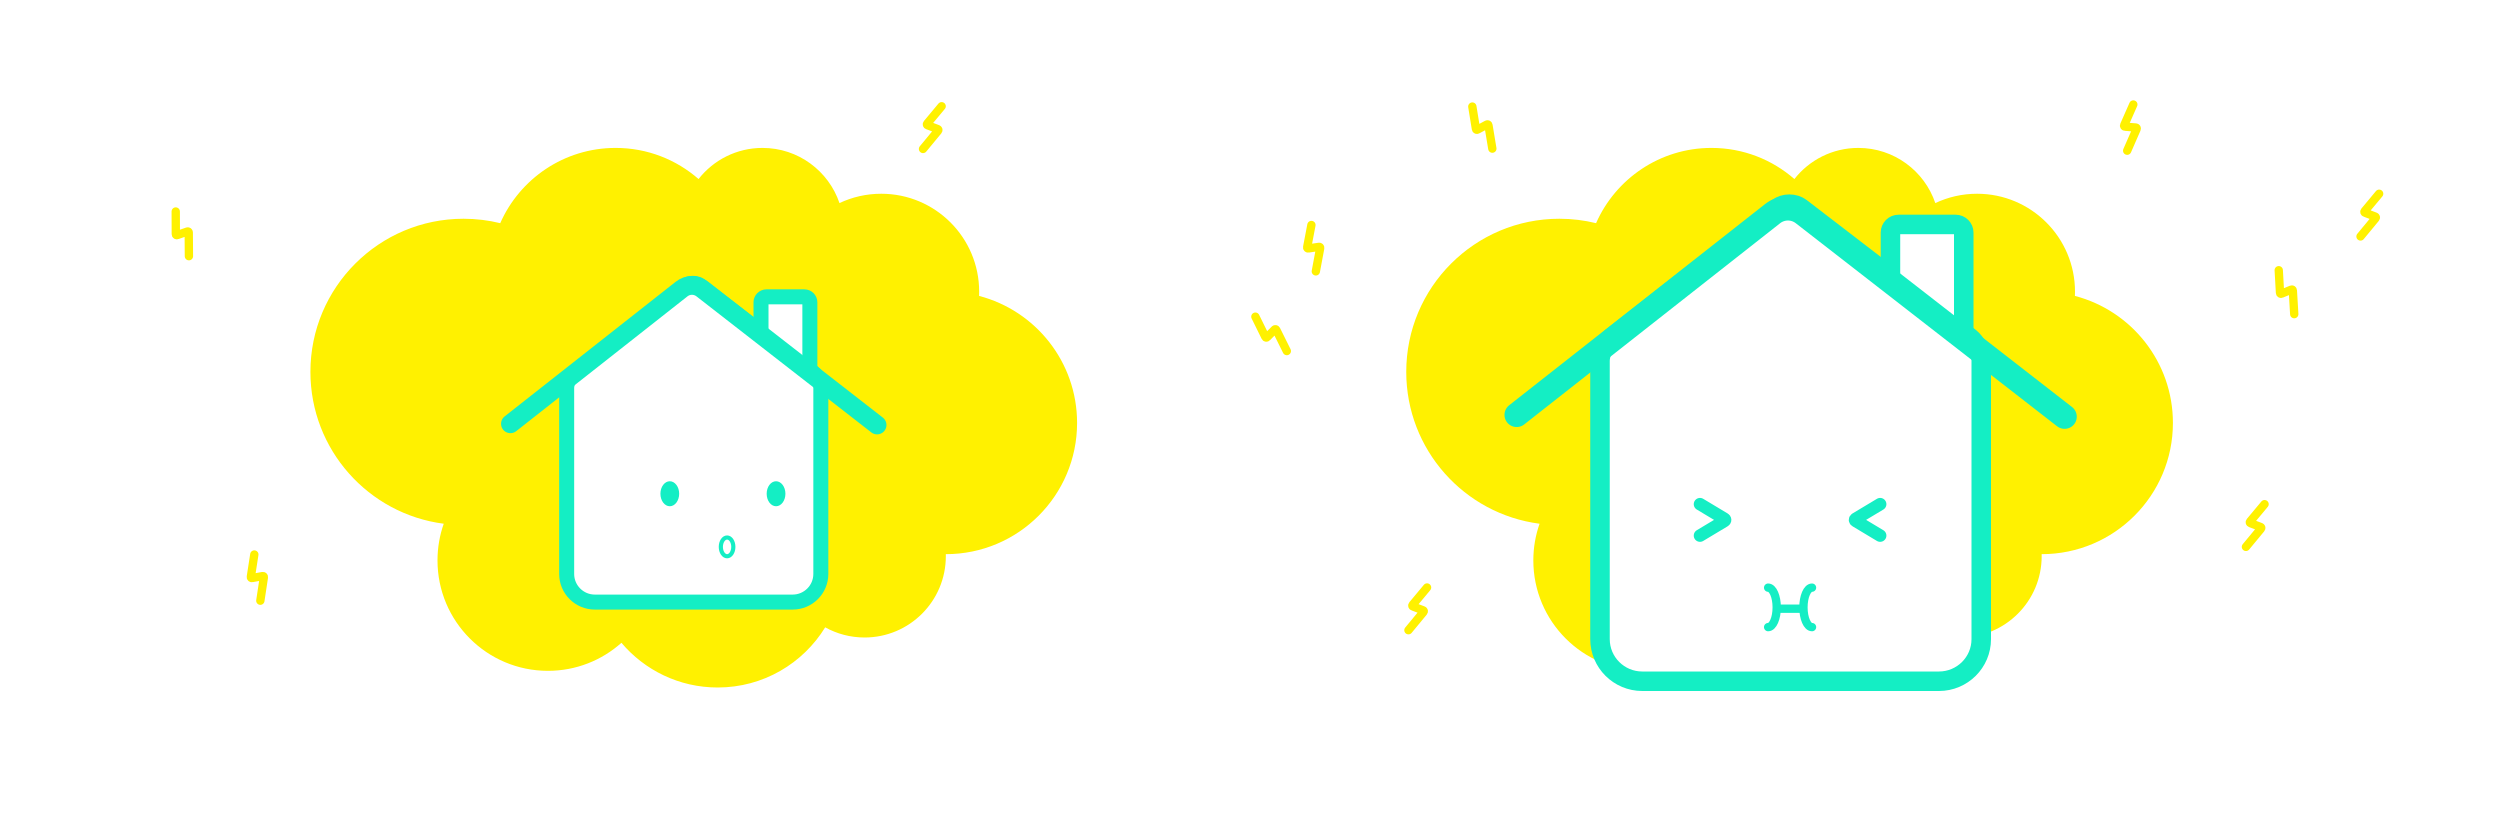
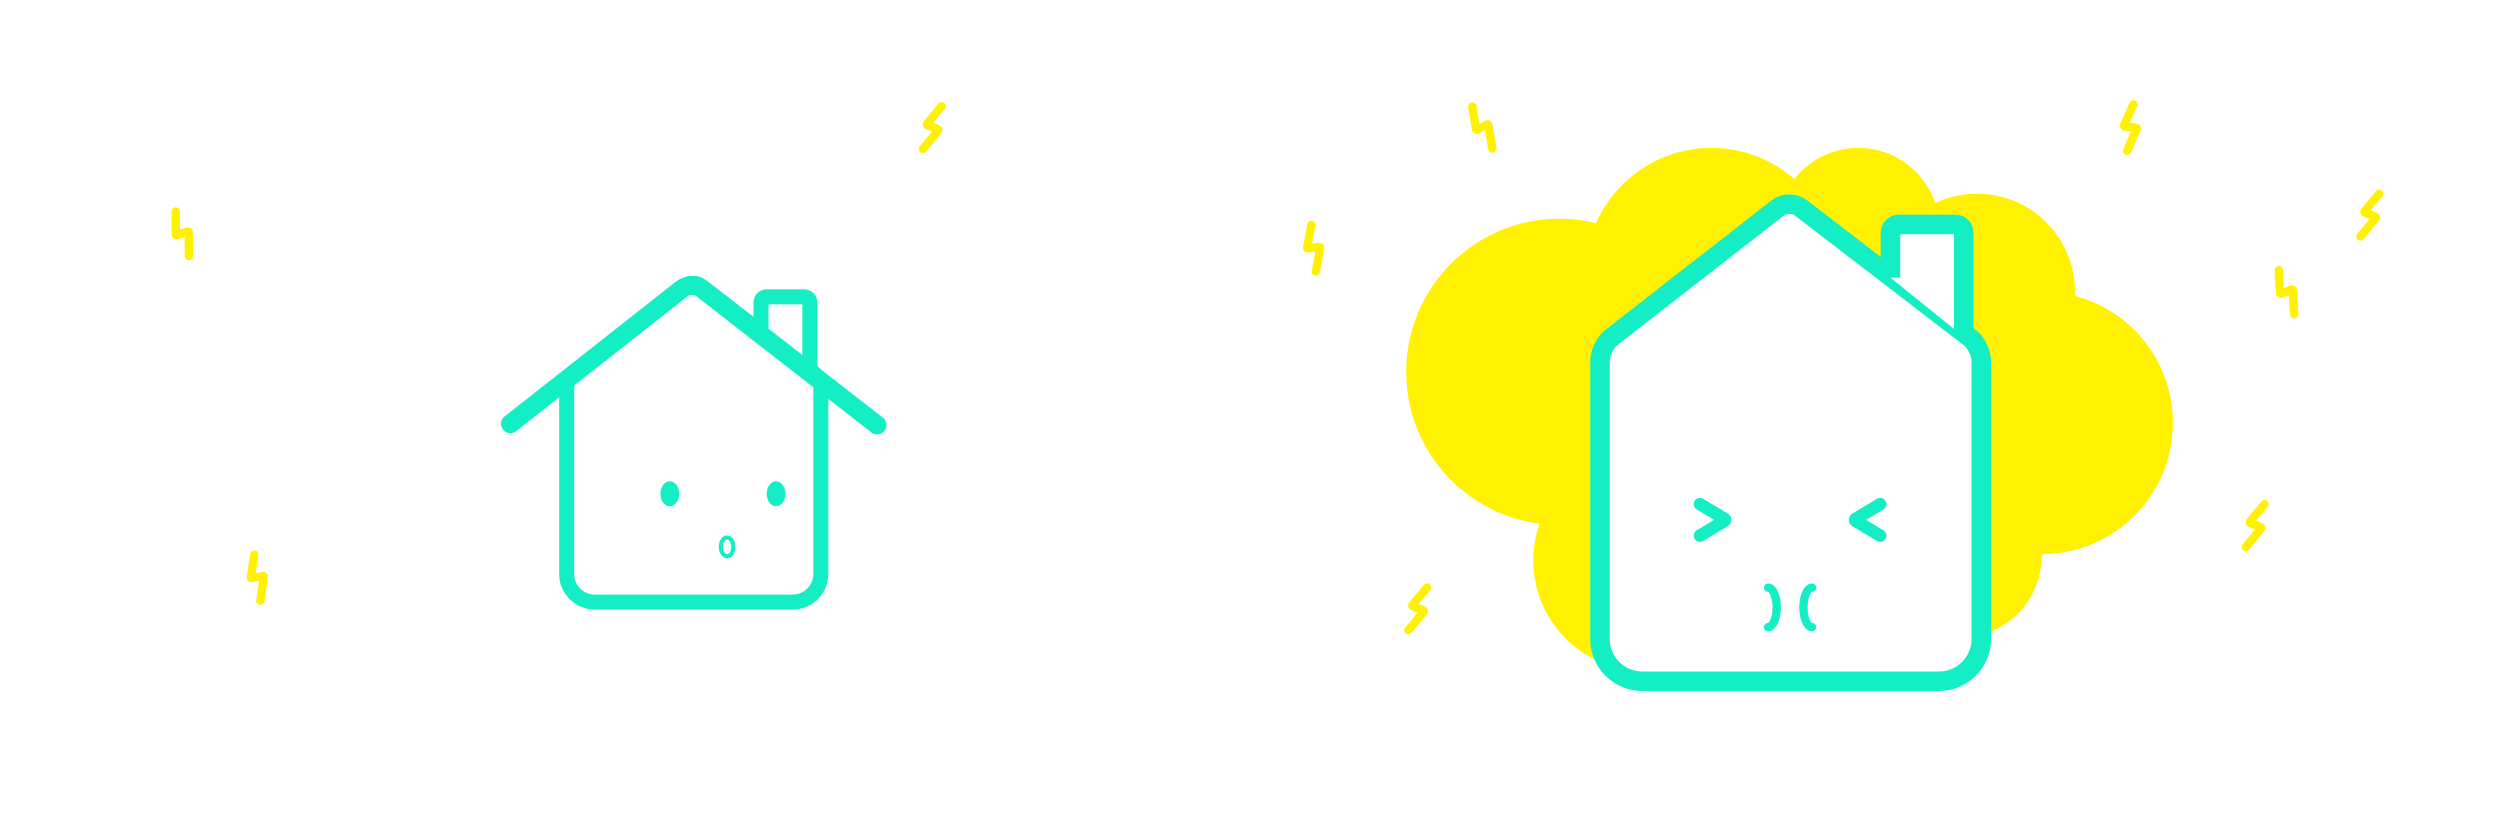
<svg xmlns="http://www.w3.org/2000/svg" width="1200px" height="400px" viewBox="0 0 1200 400" version="1.1">
  <title>index changement logement</title>
  <desc>Created with Sketch.</desc>
  <g id="index-changement-logement" stroke="none" stroke-width="1" fill="none" fill-rule="evenodd">
    <rect fill="#FFFFFF" x="0" y="0" width="1200" height="400" />
-     <path d="M453.987,266 C453.996,266.332 454,266.666 454,267 C454,288.539 436.539,306 415,306 C408.139,306 401.692,304.228 396.091,301.117 C385.45,318.444 366.324,330 344.5,330 C325.969,330 309.384,321.668 298.286,308.547 C288.915,316.914 276.551,322 263,322 C233.729,322 210,298.271 210,269 C210,262.827 211.055,256.901 212.995,251.391 C176.892,246.73 149,215.872 149,178.5 C149,137.907 181.907,105 222.5,105 C228.571,105 234.469,105.736 240.112,107.123 C249.488,85.85 270.76,71 295.5,71 C310.742,71 324.667,76.636 335.305,85.938 C342.445,76.843 353.54,71 366,71 C383.16,71 397.731,82.082 402.947,97.48 C409.029,94.607 415.827,93 423,93 C448.957,93 470,114.043 470,140 C470,140.683 469.985,141.362 469.957,142.038 C497.024,149.104 517,173.719 517,203 C517,237.794 488.794,266 454,266 C453.996,266 453.992,266 453.987,266 Z" id="Combined-Shape" fill="#FFF100" fill-rule="nonzero" />
    <g id="Group-17" transform="translate(245, 136)">
      <path d="M149,50.242 C149,47.69 147.343,44.327 145.318,42.768 L91.246,1.162 C89.221,-0.397 85.916,-0.386 83.902,1.187 L30.662,42.743 C28.648,44.316 27,47.69 27,50.242 L27,139.497 C27,146.954 33.058,153 40.531,153 L135.469,153 C142.942,153 149,146.954 149,139.497 L149,50.242 Z" id="Fill-1" fill="#FFFFFF" />
      <path d="M149,50.242 C149,47.69 147.343,44.327 145.318,42.768 L91.246,1.162 C89.221,-0.397 85.916,-0.386 83.902,1.187 L30.662,42.743 C28.648,44.316 27,47.69 27,50.242 L27,139.497 C27,146.954 33.058,153 40.531,153 L135.469,153 C142.942,153 149,146.954 149,139.497 L149,50.242 Z" id="Stroke-3" stroke="#14EEC4" stroke-width="7.2" />
      <g id="Group-8" transform="translate(120, 6)">
        <path d="M0.282,17.684 L0.282,3.099 C0.282,1.666 1.455,0.493 2.89,0.493 L21.125,0.493 C22.559,0.493 23.733,1.666 23.733,3.099 L23.733,36.78" id="Fill-5" fill="#FFFFFF" />
        <path d="M0.282,17.684 L0.282,3.099 C0.282,1.666 1.455,0.493 2.89,0.493 L21.125,0.493 C22.559,0.493 23.733,1.666 23.733,3.099 L23.733,36.78" id="Stroke-7" stroke="#14EEC4" stroke-width="7.2" />
      </g>
      <path d="M176,68 L92.041,2.683 C89.144,0.429 85.091,0.44 82.206,2.711 L0,67.419" id="Stroke-9" stroke="#14EEC4" stroke-width="9" stroke-linecap="round" />
      <path d="M81,101 C81,104.314 78.985,107 76.501,107 C74.015,107 72,104.314 72,101 C72,97.686 74.015,95 76.501,95 C78.985,95 81,97.686 81,101" id="Fill-13" fill="#14EEC4" />
      <path d="M132,101 C132,104.314 129.985,107 127.501,107 C125.015,107 123,104.314 123,101 C123,97.686 125.015,95 127.501,95 C129.985,95 132,97.686 132,101" id="Fill-15" fill="#14EEC4" />
    </g>
    <path d="M979.987,266 C979.996,266.332 980,266.666 980,267 C980,288.539 962.539,306 941,306 C934.139,306 927.692,304.228 922.091,301.117 C911.45,318.444 892.324,330 870.5,330 C851.969,330 835.384,321.668 824.286,308.547 C814.915,316.914 802.551,322 789,322 C759.729,322 736,298.271 736,269 C736,262.827 737.055,256.901 738.995,251.391 C702.892,246.73 675,215.872 675,178.5 C675,137.907 707.907,105 748.5,105 C754.571,105 760.469,105.736 766.112,107.123 C775.488,85.85 796.76,71 821.5,71 C836.742,71 850.667,76.636 861.305,85.938 C868.445,76.843 879.54,71 892,71 C909.16,71 923.731,82.082 928.947,97.48 C935.029,94.607 941.827,93 949,93 C974.957,93 996,114.043 996,140 C996,140.683 995.985,141.362 995.957,142.038 C1023.024,149.104 1043,173.719 1043,203 C1043,237.794 1014.794,266 980,266 C979.996,266 979.992,266 979.987,266 Z" id="Combined-Shape-Copy" fill="#FFF100" fill-rule="nonzero" />
    <g id="Group-17-Copy" transform="translate(727.788, 98)">
      <path d="M223.212,75.199 C223.212,71.379 220.726,66.346 217.689,64.013 L136.582,1.739 C133.544,-0.594 128.587,-0.577 125.565,1.776 L45.706,63.975 C42.685,66.329 40.212,71.379 40.212,75.199 L40.212,208.789 C40.212,219.951 49.3,229 60.51,229 L202.915,229 C214.125,229 223.212,219.951 223.212,208.789 L223.212,75.199 Z" id="Fill-1" fill="#FFFFFF" />
      <path d="M223.212,75.199 C223.212,71.379 220.726,66.346 217.689,64.013 L136.582,1.739 C133.544,-0.594 128.587,-0.577 125.565,1.776 L45.706,63.975 C42.685,66.329 40.212,71.379 40.212,75.199 L40.212,208.789 C40.212,219.951 49.3,229 60.51,229 L202.915,229 C214.125,229 223.212,219.951 223.212,208.789 L223.212,75.199 Z" id="Stroke-3" stroke="#14EEC4" stroke-width="9.36" />
      <g id="Group-8" transform="translate(179.212, 9)">
        <path d="M0.422,26.287 L0.422,4.606 C0.422,2.476 2.183,0.733 4.335,0.733 L31.687,0.733 C33.839,0.733 35.6,2.476 35.6,4.606 L35.6,54.673" id="Fill-5" fill="#FFFFFF" />
        <path d="M0.422,26.287 L0.422,4.606 C0.422,2.476 2.183,0.733 4.335,0.733 L31.687,0.733 C33.839,0.733 35.6,2.476 35.6,4.606 L35.6,54.673" id="Stroke-7" stroke="#14EEC4" stroke-width="9.36" />
      </g>
-       <path d="M263.212,102 L137.752,4.512 C133.422,1.147 127.365,1.165 123.054,4.553 L0.212,101.132" id="Stroke-9" stroke="#14EEC4" stroke-width="11.7" stroke-linecap="round" />
    </g>
    <ellipse id="Oval" stroke="#14EEC4" stroke-width="2" cx="349" cy="262.5" rx="3" ry="4.5" />
    <g id="Group-11" transform="translate(816, 242)" stroke="#14EEC4" stroke-linecap="round">
      <path d="M0,7.10542736e-15 L11.711,7.027 C12.183,7.31 12.183,7.773 11.711,8.056 L0,15.083" id="Stroke-1" stroke-width="6" />
      <path d="M86.472,7.10542736e-15 L74.761,7.027 C74.289,7.31 74.289,7.773 74.761,8.056 L86.472,15.083" id="Stroke-3" stroke-width="6" />
      <path d="M32.703,40.071 C34.977,40.071 36.821,44.311 36.821,49.542 C36.821,54.773 34.977,59.014 32.703,59.014" id="Stroke-5" stroke-width="4" />
      <path d="M53.77,40.071 C51.495,40.071 49.651,44.311 49.651,49.542 C49.651,54.773 51.495,59.014 53.77,59.014" id="Stroke-7" stroke-width="4" />
-       <path d="M38.734,50.174 L48.837,50.174" id="Stroke-9" stroke-width="4" />
    </g>
    <path d="M716.517,51.248 L709.148,59.204 C708.882,59.492 708.953,59.852 709.306,60.007 L714.044,62.081 C714.397,62.236 714.468,62.598 714.203,62.886 L706.517,71.248" id="Stroke-28-Copy-15" stroke="#FFF100" stroke-width="4" stroke-linecap="round" transform="translate(711.517, 61.248) rotate(-52) translate(-711.517, -61.248) " />
    <path d="M1027.517,51.248 L1020.148,59.204 C1019.882,59.492 1019.953,59.852 1020.306,60.007 L1025.044,62.081 C1025.397,62.236 1025.468,62.598 1025.203,62.886 L1017.517,71.248" id="Stroke-28-Copy-16" stroke="#FFF100" stroke-width="4" stroke-linecap="round" transform="translate(1022.517, 61.248) rotate(-19) translate(-1022.517, -61.248) " />
    <path d="M1087.517,242.248 L1080.148,250.204 C1079.882,250.492 1079.953,250.852 1080.306,251.007 L1085.044,253.081 C1085.397,253.236 1085.468,253.598 1085.203,253.886 L1077.517,262.248" id="Stroke-28-Copy-17" stroke="#FFF100" stroke-width="4" stroke-linecap="round" transform="translate(1082.517, 252.248) rotate(-3) translate(-1082.517, -252.248) " />
    <path d="M1142.517,93.248 L1135.148,101.204 C1134.882,101.492 1134.953,101.852 1135.306,102.007 L1140.044,104.081 C1140.397,104.236 1140.468,104.598 1140.203,104.886 L1132.517,113.248" id="Stroke-28-Copy-18" stroke="#FFF100" stroke-width="4" stroke-linecap="round" transform="translate(1137.517, 103.248) rotate(-3) translate(-1137.517, -103.248) " />
    <path d="M1102.517,130.248 L1095.148,138.204 C1094.882,138.492 1094.953,138.852 1095.306,139.007 L1100.044,141.081 C1100.397,141.236 1100.468,141.598 1100.203,141.886 L1092.517,150.248" id="Stroke-28-Copy-25" stroke="#FFF100" stroke-width="4" stroke-linecap="round" transform="translate(1097.517, 140.248) rotate(-46) translate(-1097.517, -140.248) " />
    <path d="M685.517,282.248 L678.148,290.204 C677.882,290.492 677.953,290.852 678.306,291.007 L683.044,293.081 C683.397,293.236 683.468,293.598 683.203,293.886 L675.517,302.248" id="Stroke-28-Copy-19" stroke="#FFF100" stroke-width="4" stroke-linecap="round" transform="translate(680.517, 292.248) rotate(-3) translate(-680.517, -292.248) " />
    <path d="M635.539,109.13 L628.171,117.087 C627.905,117.374 627.976,117.735 628.329,117.889 L633.067,119.963 C633.42,120.118 633.491,120.48 633.226,120.769 L625.539,129.13" id="Stroke-28-Copy-20" stroke="#FFF100" stroke-width="4" stroke-linecap="round" transform="translate(630.539, 119.13) rotate(-32) translate(-630.539, -119.13) " />
-     <path d="M615.128,150.252 L607.759,158.208 C607.493,158.495 607.564,158.856 607.917,159.011 L612.655,161.085 C613.008,161.24 613.08,161.601 612.814,161.89 L605.128,170.252" id="Stroke-28-Copy-21" stroke="#FFF100" stroke-width="4" stroke-linecap="round" transform="translate(610.128, 160.252) rotate(-69) translate(-610.128, -160.252) " />
    <path d="M452.517,51.248 L445.148,59.204 C444.882,59.492 444.953,59.852 445.306,60.007 L450.044,62.081 C450.397,62.236 450.468,62.598 450.203,62.886 L442.517,71.248" id="Stroke-28-Copy-22" stroke="#FFF100" stroke-width="4" stroke-linecap="round" transform="translate(447.517, 61.248) rotate(-3) translate(-447.517, -61.248) " />
    <path d="M92.517,102.248 L85.148,110.204 C84.882,110.492 84.953,110.852 85.306,111.007 L90.044,113.081 C90.397,113.236 90.468,113.598 90.203,113.886 L82.517,122.248" id="Stroke-28-Copy-23" stroke="#FFF100" stroke-width="4" stroke-linecap="round" transform="translate(87.517, 112.248) rotate(-43) translate(-87.517, -112.248) " />
    <path d="M128.517,267.248 L121.148,275.204 C120.882,275.492 120.953,275.852 121.306,276.007 L126.044,278.081 C126.397,278.236 126.468,278.598 126.203,278.886 L118.517,287.248" id="Stroke-28-Copy-24" stroke="#FFF100" stroke-width="4" stroke-linecap="round" transform="translate(123.517, 277.248) rotate(-34) translate(-123.517, -277.248) " />
  </g>
</svg>